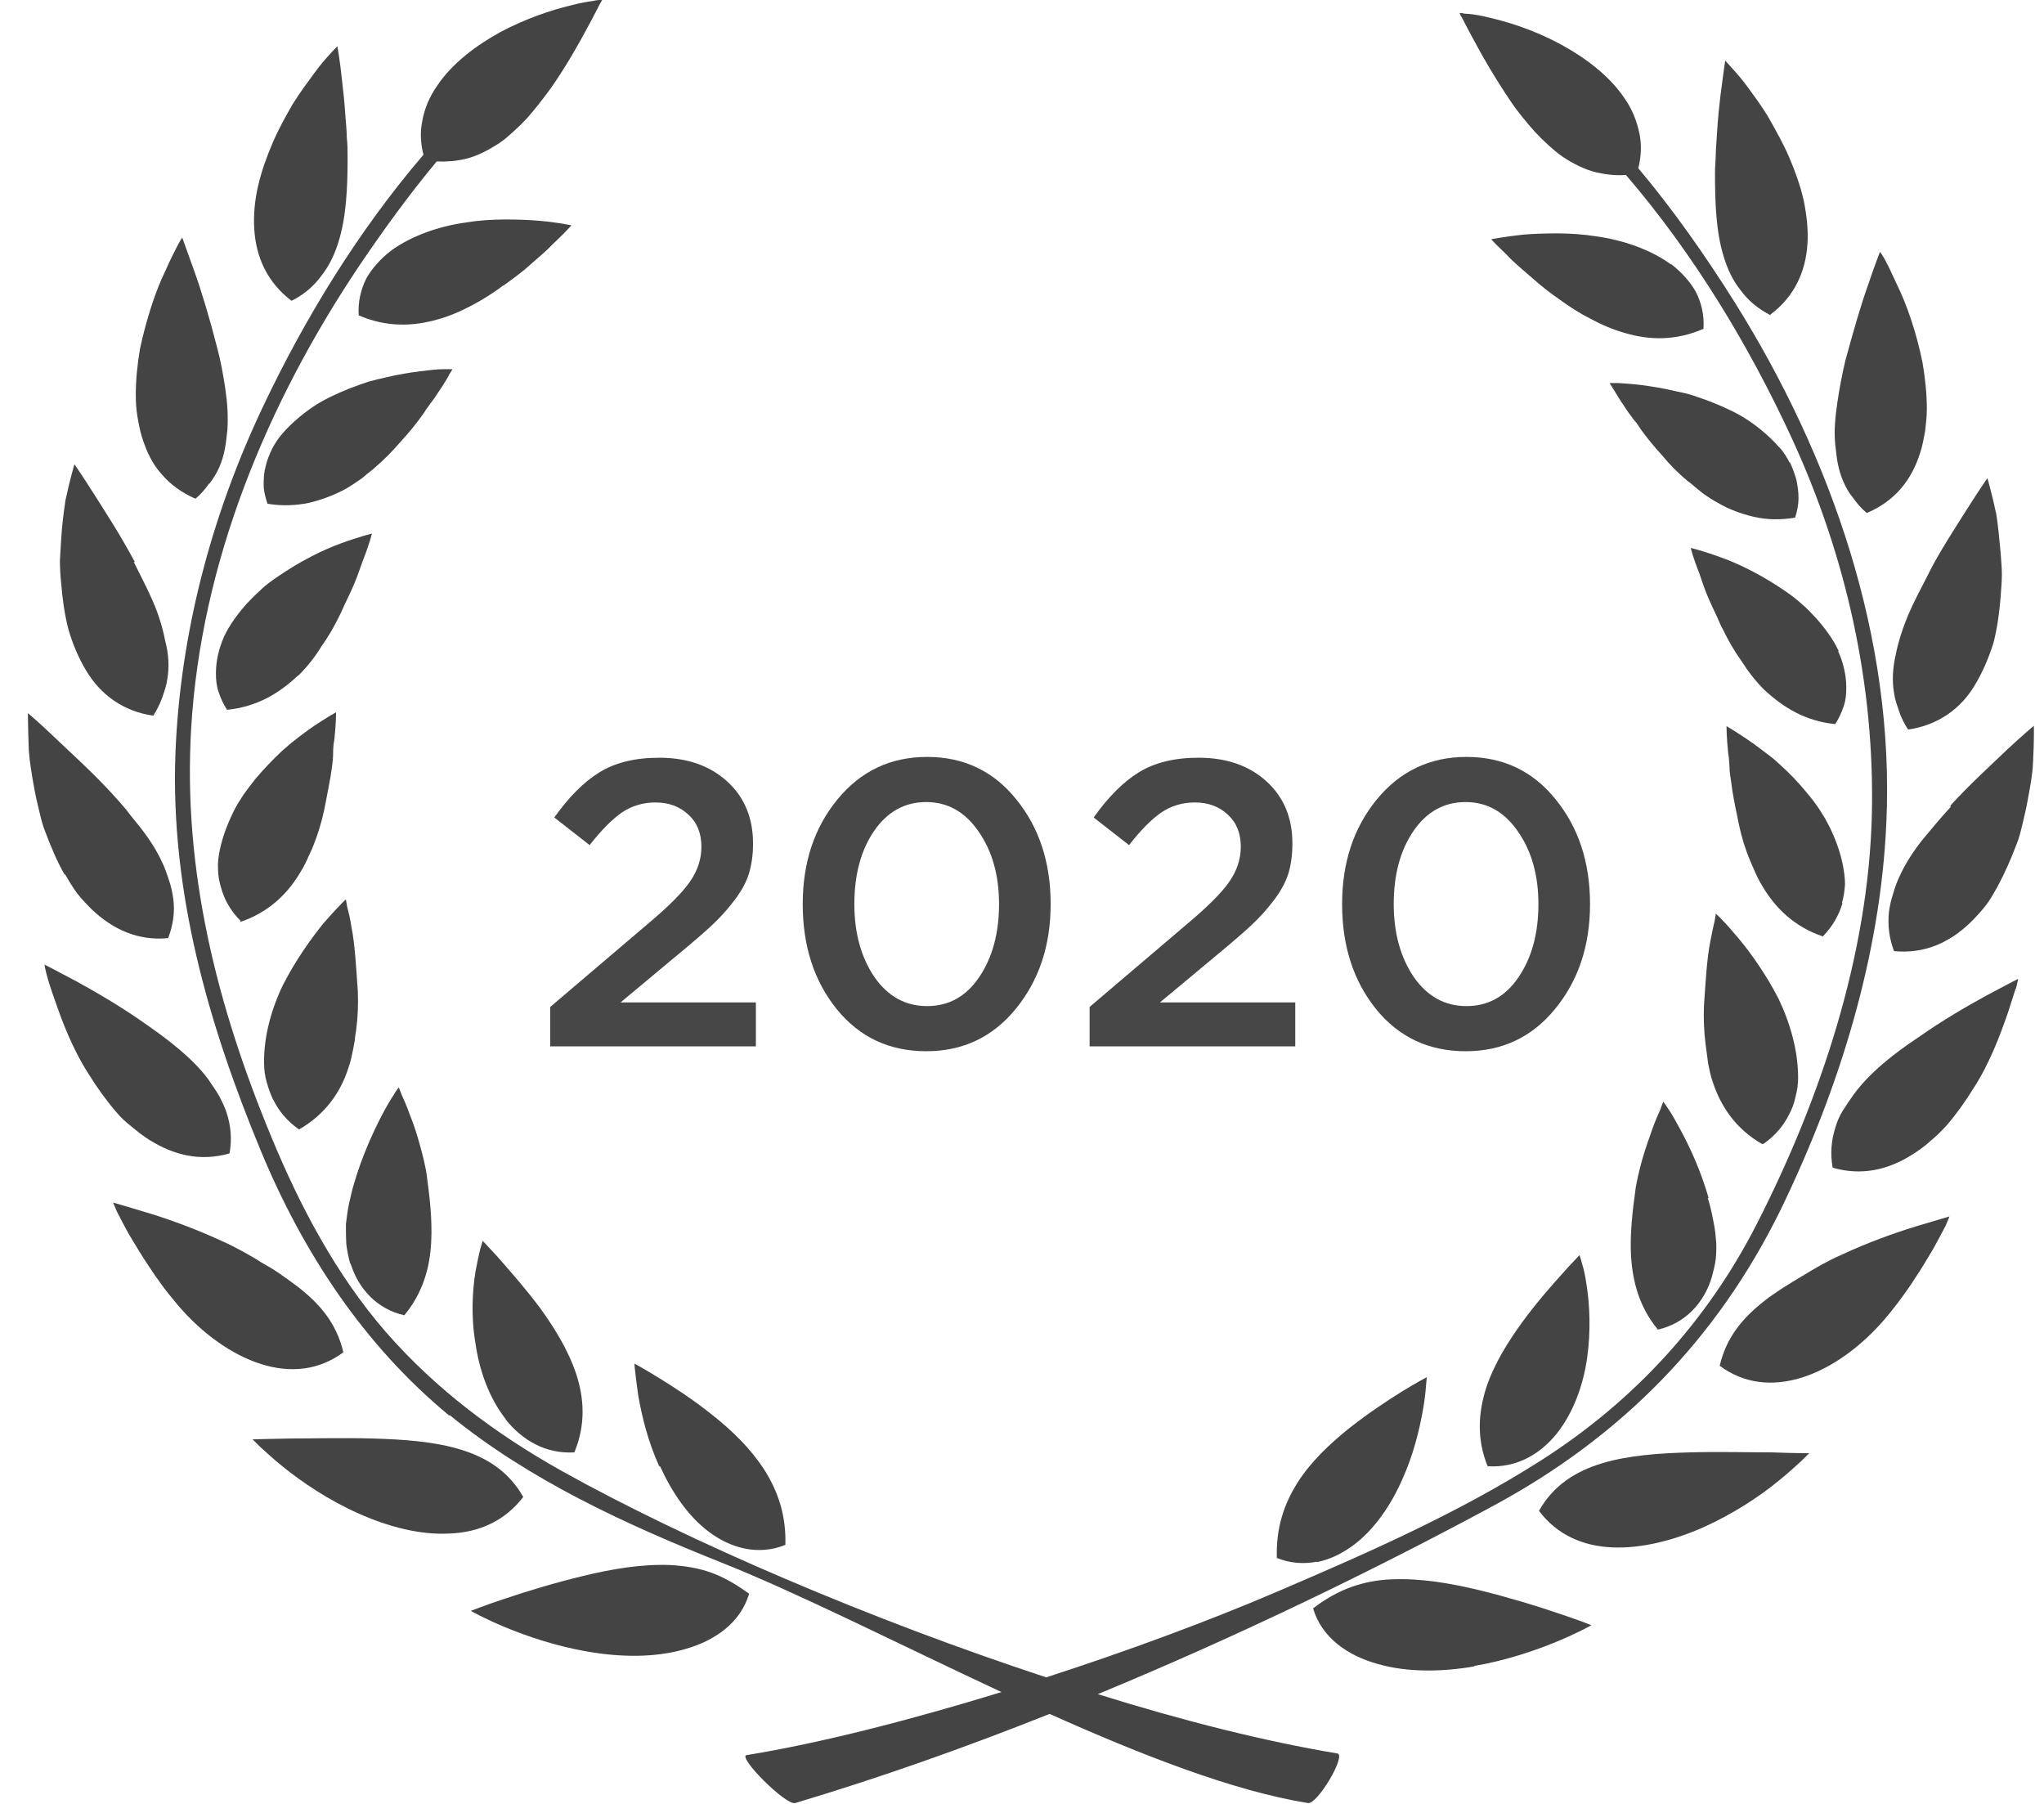
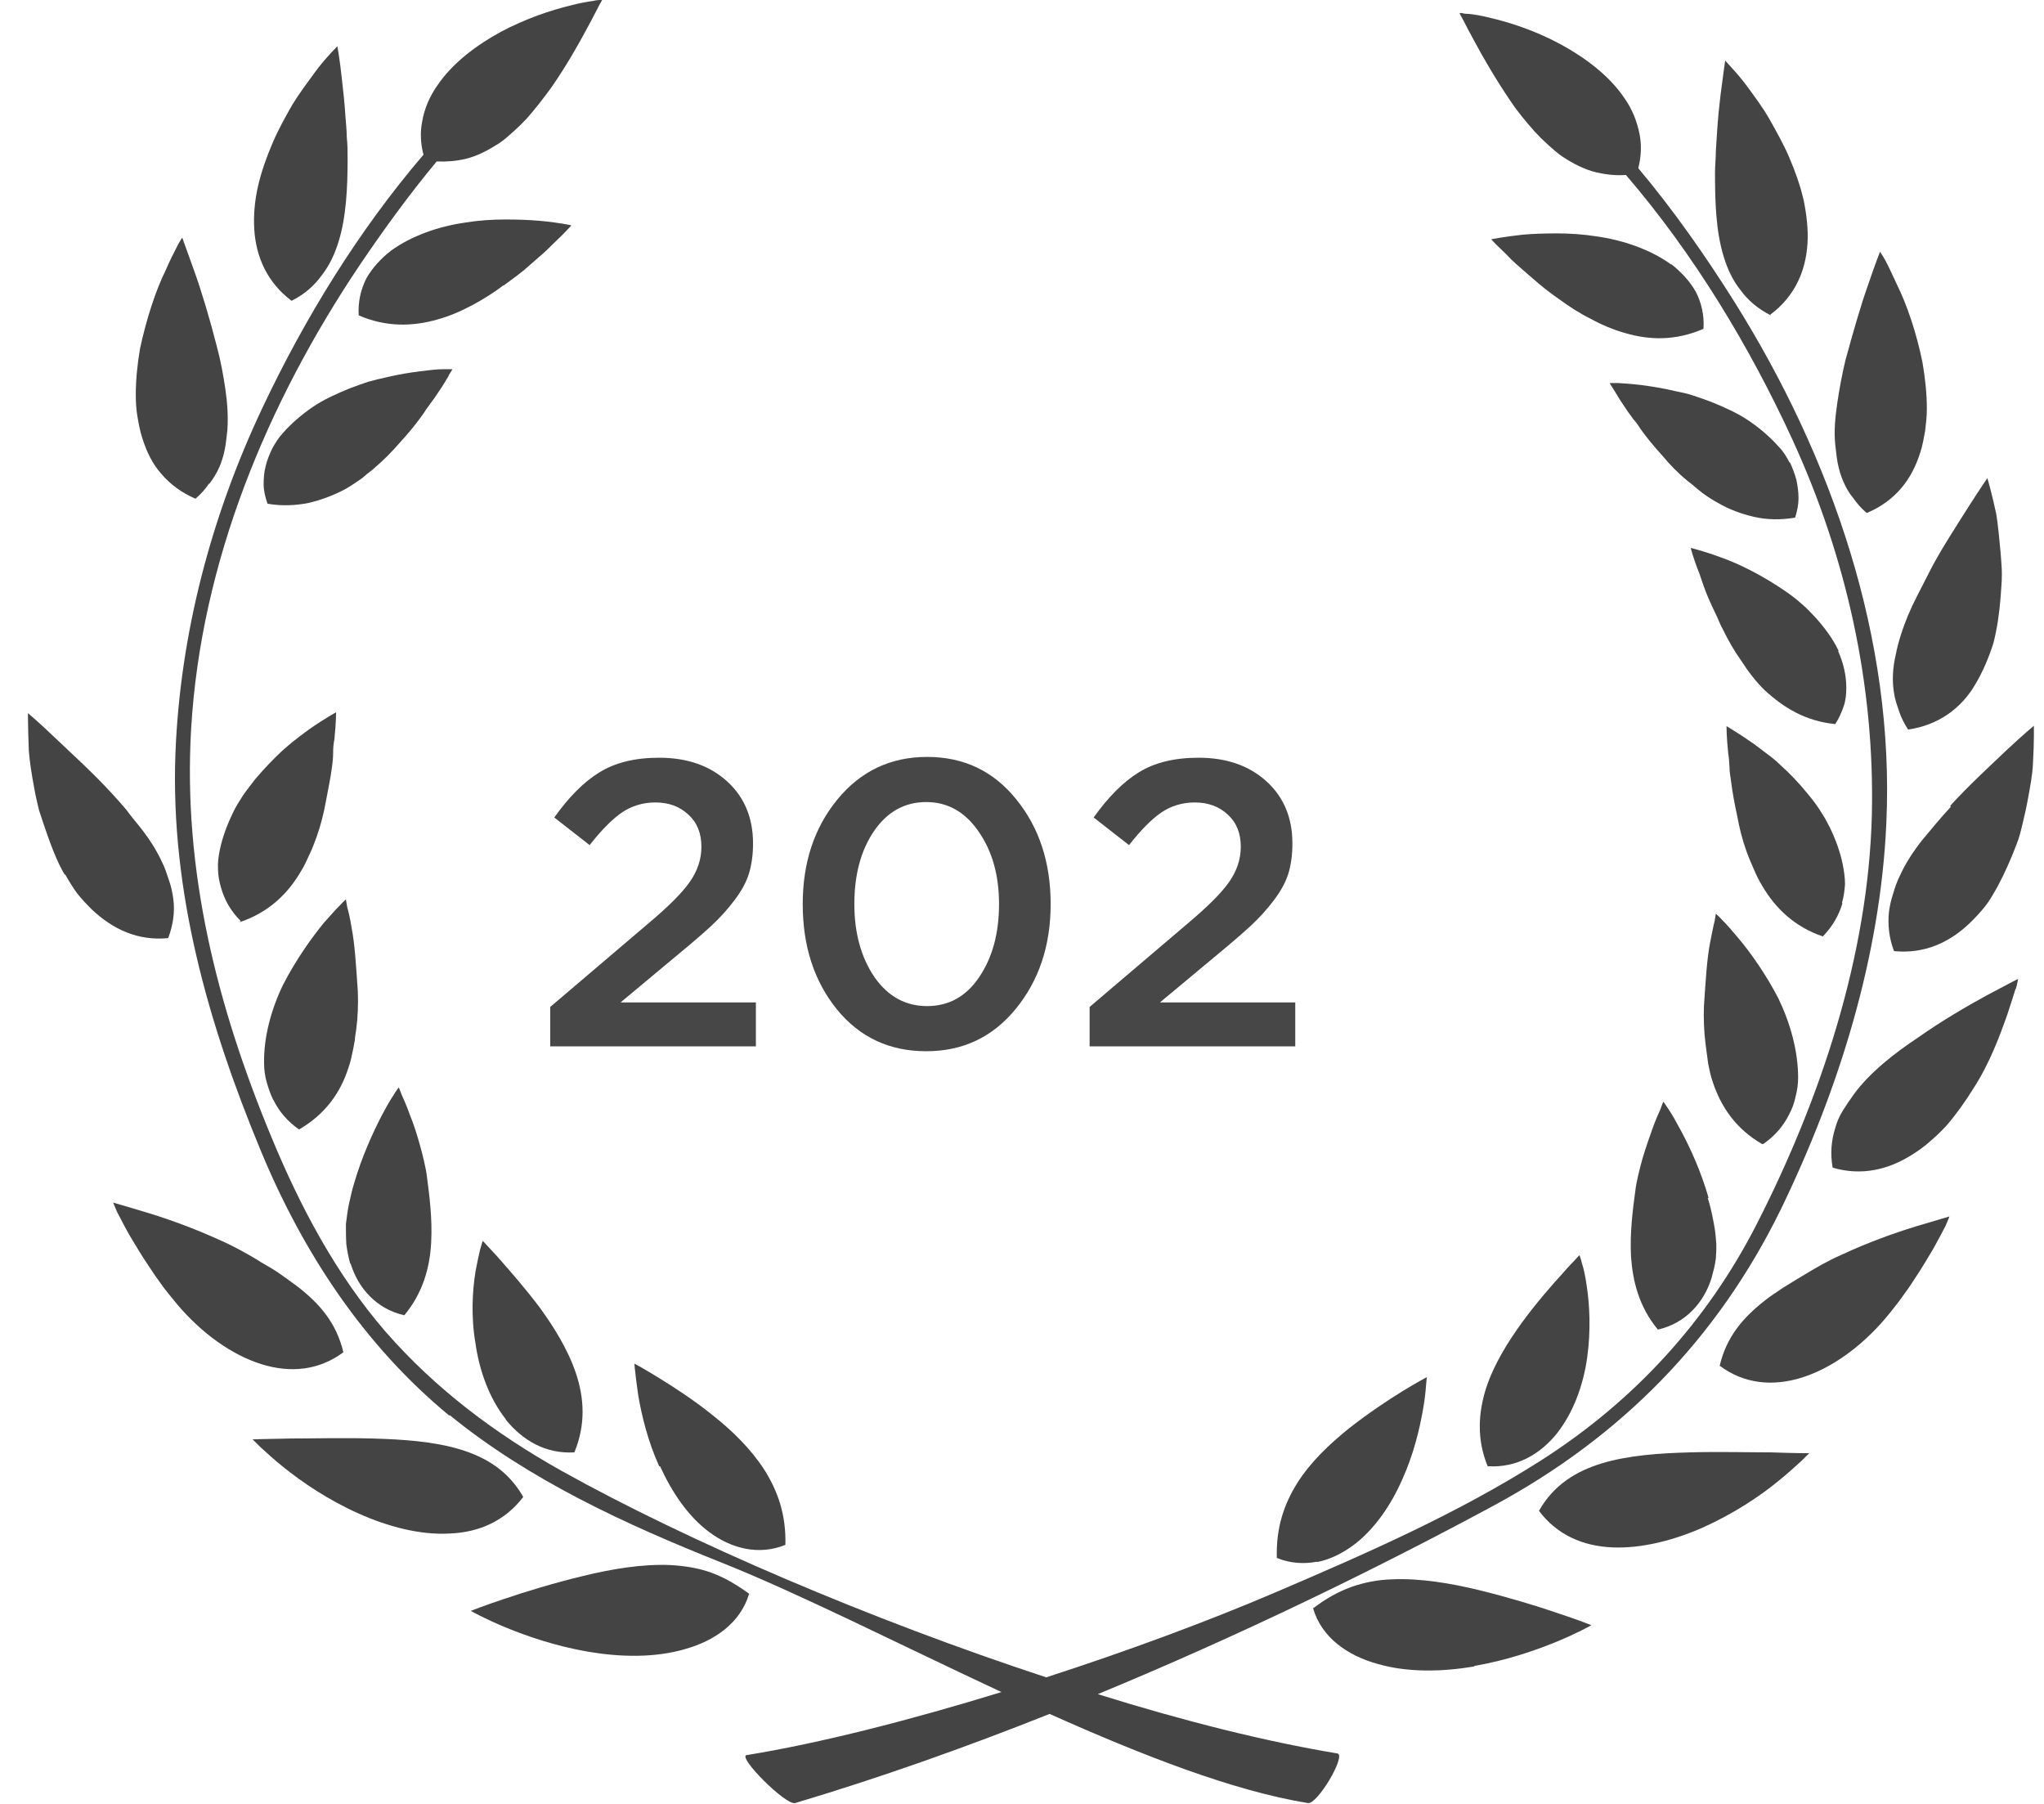
<svg xmlns="http://www.w3.org/2000/svg" width="51" height="45" viewBox="0 0 51 45" fill="none">
  <path d="M18.703 39.766C18.373 39.525 18.064 39.346 17.745 39.231C17.426 39.115 17.086 39.063 16.735 39.042C16.033 39.011 15.278 39.136 14.544 39.315C13.81 39.493 13.119 39.703 12.598 39.881C12.087 40.049 11.747 40.185 11.747 40.185C11.747 40.185 12.077 40.374 12.608 40.594C13.14 40.815 13.874 41.066 14.672 41.203C15.469 41.339 16.331 41.36 17.086 41.14C17.841 40.93 18.479 40.479 18.692 39.755L18.703 39.766Z" fill="#444444" />
  <path d="M16.469 36.577C16.756 37.206 17.16 37.825 17.703 38.224C17.969 38.423 18.277 38.57 18.596 38.633C18.915 38.696 19.266 38.675 19.596 38.538C19.617 37.783 19.404 37.196 19.075 36.671C18.745 36.157 18.288 35.706 17.799 35.318C17.32 34.93 16.831 34.615 16.459 34.385C16.086 34.154 15.831 34.017 15.831 34.017C15.831 34.017 15.831 34.101 15.852 34.238C15.863 34.374 15.895 34.584 15.927 34.825C16.012 35.308 16.161 35.947 16.448 36.577H16.469Z" fill="#444444" />
  <path d="M11.226 38.255C11.96 38.224 12.598 37.941 13.055 37.343C12.694 36.703 12.14 36.357 11.481 36.157C10.822 35.958 10.056 35.906 9.301 35.885C8.546 35.864 7.801 35.885 7.238 35.885C6.663 35.895 6.302 35.906 6.302 35.906C6.302 35.906 6.376 35.979 6.504 36.105C6.631 36.22 6.823 36.399 7.057 36.587C7.535 36.975 8.205 37.426 8.939 37.752C9.684 38.087 10.492 38.297 11.215 38.255H11.226Z" fill="#444444" />
  <path d="M12.619 35.413C13.034 35.926 13.608 36.273 14.331 36.231C14.618 35.538 14.576 34.877 14.374 34.269C14.171 33.661 13.82 33.105 13.47 32.622C13.108 32.14 12.746 31.731 12.48 31.427C12.353 31.28 12.236 31.164 12.162 31.08C12.087 30.996 12.044 30.954 12.044 30.954C12.044 30.954 12.023 31.028 11.981 31.164C11.949 31.301 11.906 31.489 11.864 31.72C11.789 32.192 11.747 32.832 11.864 33.514C11.959 34.185 12.204 34.877 12.619 35.402V35.413Z" fill="#444444" />
  <path d="M3.675 30.252C3.154 30.094 2.824 30 2.824 30C2.824 30 2.856 30.084 2.92 30.231C2.994 30.367 3.09 30.566 3.228 30.808C3.367 31.038 3.526 31.311 3.718 31.594C3.813 31.741 3.909 31.878 4.015 32.024L4.1 32.14L4.207 32.276C4.281 32.37 4.356 32.454 4.43 32.549C5.036 33.262 5.781 33.797 6.515 34.028C7.248 34.259 7.961 34.185 8.567 33.734C8.397 33.01 7.982 32.528 7.429 32.098C7.291 31.993 7.142 31.888 6.993 31.783C6.844 31.678 6.685 31.584 6.515 31.489C6.355 31.384 6.185 31.29 6.015 31.196C5.855 31.112 5.696 31.028 5.526 30.954C4.866 30.65 4.196 30.409 3.675 30.252Z" fill="#444444" />
  <path d="M8.748 31.521C8.939 32.14 9.397 32.654 10.088 32.811C10.566 32.234 10.726 31.594 10.758 30.997C10.79 30.399 10.715 29.832 10.652 29.35C10.63 29.15 10.545 28.804 10.471 28.542C10.396 28.269 10.311 28.017 10.226 27.808C10.152 27.598 10.077 27.43 10.024 27.315C9.982 27.199 9.95 27.126 9.95 27.126C9.95 27.126 9.896 27.189 9.822 27.315C9.737 27.441 9.641 27.608 9.524 27.829C9.301 28.259 9.024 28.867 8.833 29.528C8.78 29.696 8.748 29.864 8.705 30.042C8.673 30.199 8.652 30.367 8.631 30.535C8.631 30.703 8.631 30.871 8.641 31.038C8.663 31.206 8.695 31.364 8.737 31.521H8.748Z" fill="#444444" />
-   <path d="M2.887 27.724C3.004 27.871 3.143 27.996 3.292 28.112C3.43 28.227 3.579 28.343 3.728 28.437C4.334 28.815 4.993 28.982 5.727 28.773C5.791 28.416 5.759 28.091 5.663 27.787C5.621 27.64 5.546 27.493 5.472 27.346C5.397 27.21 5.291 27.073 5.206 26.937C4.812 26.402 4.206 25.941 3.6 25.521C3.004 25.101 2.388 24.745 1.909 24.482C1.42 24.22 1.111 24.063 1.111 24.063C1.111 24.063 1.122 24.157 1.165 24.315C1.207 24.472 1.271 24.682 1.367 24.944C1.547 25.468 1.803 26.161 2.217 26.801C2.419 27.126 2.643 27.441 2.887 27.724Z" fill="#444444" />
  <path d="M6.823 27.441C6.962 27.724 7.174 27.976 7.461 28.175C8.121 27.797 8.504 27.241 8.695 26.633C8.748 26.486 8.78 26.329 8.812 26.171C8.823 26.098 8.844 26.014 8.855 25.941C8.855 25.857 8.876 25.783 8.886 25.699C8.929 25.374 8.94 25.059 8.929 24.745C8.886 24.126 8.855 23.549 8.77 23.129C8.738 22.919 8.695 22.741 8.663 22.626C8.642 22.5 8.631 22.437 8.631 22.437C8.631 22.437 8.567 22.489 8.472 22.594C8.365 22.699 8.238 22.846 8.078 23.024C7.77 23.402 7.387 23.937 7.068 24.556C6.77 25.164 6.579 25.867 6.589 26.517C6.589 26.685 6.611 26.843 6.653 26.989C6.696 27.147 6.749 27.294 6.813 27.43L6.823 27.441Z" fill="#444444" />
-   <path d="M1.623 21.808C1.718 21.976 1.814 22.133 1.92 22.28C2.037 22.427 2.165 22.563 2.293 22.689C2.814 23.182 3.441 23.476 4.196 23.402C4.324 23.066 4.366 22.731 4.324 22.427C4.303 22.269 4.271 22.112 4.218 21.965C4.164 21.808 4.122 21.661 4.047 21.514C3.909 21.21 3.718 20.916 3.494 20.633C3.377 20.486 3.26 20.35 3.154 20.203C3.037 20.066 2.92 19.93 2.792 19.794C2.303 19.259 1.75 18.766 1.367 18.399C0.974 18.021 0.697 17.79 0.697 17.79C0.697 17.79 0.697 18.157 0.719 18.724C0.74 19.007 0.793 19.332 0.857 19.678C0.889 19.857 0.931 20.035 0.974 20.213C1.016 20.392 1.059 20.58 1.133 20.759C1.272 21.126 1.42 21.483 1.612 21.818L1.623 21.808Z" fill="#444444" />
+   <path d="M1.623 21.808C1.718 21.976 1.814 22.133 1.92 22.28C2.037 22.427 2.165 22.563 2.293 22.689C2.814 23.182 3.441 23.476 4.196 23.402C4.324 23.066 4.366 22.731 4.324 22.427C4.303 22.269 4.271 22.112 4.218 21.965C4.164 21.808 4.122 21.661 4.047 21.514C3.909 21.21 3.718 20.916 3.494 20.633C3.377 20.486 3.26 20.35 3.154 20.203C3.037 20.066 2.92 19.93 2.792 19.794C2.303 19.259 1.75 18.766 1.367 18.399C0.974 18.021 0.697 17.79 0.697 17.79C0.697 17.79 0.697 18.157 0.719 18.724C0.74 19.007 0.793 19.332 0.857 19.678C0.889 19.857 0.931 20.035 0.974 20.213C1.272 21.126 1.42 21.483 1.612 21.818L1.623 21.808Z" fill="#444444" />
  <path d="M5.983 23.003C6.706 22.762 7.184 22.29 7.503 21.745C7.589 21.608 7.652 21.472 7.716 21.325C7.791 21.178 7.844 21.031 7.897 20.884C8.003 20.591 8.078 20.287 8.131 19.993C8.184 19.699 8.248 19.416 8.28 19.154C8.301 19.017 8.312 18.892 8.312 18.776C8.312 18.661 8.322 18.545 8.344 18.441C8.386 18.031 8.386 17.769 8.386 17.769C8.386 17.769 8.11 17.916 7.706 18.199C7.61 18.273 7.503 18.346 7.386 18.441C7.27 18.524 7.163 18.629 7.046 18.724C6.823 18.933 6.599 19.164 6.376 19.427C6.27 19.563 6.163 19.699 6.068 19.836C6.025 19.909 5.972 19.983 5.929 20.056C5.887 20.129 5.844 20.203 5.812 20.276C5.664 20.58 5.547 20.895 5.483 21.21C5.451 21.367 5.43 21.524 5.44 21.682C5.44 21.839 5.472 21.996 5.515 22.143C5.6 22.448 5.759 22.731 6.004 22.972L5.983 23.003Z" fill="#444444" />
-   <path d="M3.367 14.024C3.197 13.71 3.016 13.395 2.835 13.101C2.654 12.808 2.484 12.545 2.346 12.325C2.059 11.874 1.857 11.58 1.857 11.58C1.857 11.58 1.75 11.937 1.633 12.482C1.591 12.766 1.548 13.091 1.527 13.437C1.516 13.615 1.506 13.794 1.495 13.982C1.495 14.171 1.506 14.36 1.527 14.559C1.559 14.947 1.612 15.336 1.708 15.703C1.814 16.07 1.963 16.416 2.144 16.72C2.505 17.329 3.08 17.748 3.824 17.853C3.92 17.706 3.994 17.549 4.048 17.402C4.101 17.245 4.154 17.098 4.175 16.941C4.228 16.626 4.207 16.311 4.122 15.986C4.058 15.661 3.962 15.336 3.814 15C3.675 14.675 3.495 14.339 3.335 14.014L3.367 14.024Z" fill="#444444" />
-   <path d="M7.44 16.857C7.664 16.636 7.855 16.395 8.015 16.133C8.195 15.881 8.344 15.619 8.472 15.357C8.536 15.231 8.589 15.094 8.653 14.969C8.717 14.843 8.77 14.717 8.823 14.601C8.929 14.36 8.993 14.14 9.067 13.951C9.216 13.573 9.28 13.311 9.28 13.311C9.28 13.311 8.972 13.385 8.514 13.552C8.046 13.72 7.483 14.004 6.919 14.392C6.781 14.486 6.632 14.591 6.515 14.706C6.387 14.822 6.27 14.937 6.153 15.063C5.93 15.315 5.728 15.587 5.59 15.881C5.462 16.175 5.388 16.479 5.388 16.794C5.388 16.951 5.398 17.098 5.452 17.255C5.505 17.413 5.568 17.559 5.664 17.706C6.419 17.633 6.972 17.287 7.43 16.857H7.44Z" fill="#444444" />
  <path d="M5.228 12.063C5.323 11.937 5.408 11.801 5.472 11.654C5.536 11.507 5.579 11.36 5.61 11.203C5.642 11.045 5.653 10.888 5.674 10.72C5.696 10.395 5.674 10.049 5.621 9.692C5.568 9.336 5.504 8.989 5.408 8.633C5.228 7.93 5.026 7.259 4.845 6.755C4.664 6.252 4.547 5.927 4.547 5.927C4.547 5.927 4.494 6 4.419 6.147C4.345 6.294 4.239 6.493 4.132 6.745C3.888 7.238 3.654 7.951 3.494 8.696C3.43 9.073 3.388 9.461 3.388 9.839C3.388 10.028 3.398 10.217 3.43 10.395C3.462 10.584 3.494 10.752 3.547 10.919C3.654 11.255 3.792 11.559 4.026 11.822C4.249 12.084 4.536 12.294 4.877 12.441C5.015 12.325 5.121 12.199 5.217 12.063H5.228Z" fill="#444444" />
  <path d="M11.194 9.367C11.258 9.262 11.29 9.21 11.29 9.21C11.29 9.21 11.204 9.21 11.066 9.21C10.917 9.21 10.726 9.231 10.481 9.262C10.237 9.294 9.96 9.336 9.652 9.409C9.503 9.44 9.343 9.482 9.184 9.524C9.035 9.577 8.875 9.629 8.716 9.692C8.407 9.818 8.078 9.965 7.801 10.154C7.525 10.343 7.269 10.563 7.057 10.804C6.95 10.919 6.865 11.056 6.791 11.192C6.727 11.329 6.663 11.476 6.631 11.622C6.589 11.769 6.578 11.927 6.578 12.084C6.578 12.241 6.621 12.409 6.674 12.566C7.046 12.629 7.397 12.608 7.705 12.545C8.014 12.472 8.322 12.357 8.599 12.21C8.737 12.136 8.865 12.042 8.992 11.958C9.056 11.916 9.109 11.864 9.173 11.811C9.237 11.759 9.301 11.717 9.354 11.664C9.588 11.465 9.801 11.245 9.992 11.024C10.194 10.804 10.375 10.584 10.524 10.374C10.566 10.322 10.598 10.269 10.63 10.217C10.673 10.164 10.705 10.112 10.736 10.07C10.811 9.975 10.875 9.881 10.928 9.797C11.045 9.629 11.13 9.482 11.194 9.378V9.367Z" fill="#444444" />
  <path d="M7.28 7.5C7.599 7.343 7.844 7.122 8.025 6.871C8.216 6.629 8.354 6.336 8.45 6.021C8.641 5.402 8.673 4.668 8.673 3.955C8.673 3.776 8.673 3.598 8.652 3.42C8.652 3.252 8.631 3.073 8.62 2.916C8.599 2.591 8.567 2.276 8.535 2.014C8.482 1.5 8.418 1.154 8.418 1.154C8.418 1.154 8.354 1.217 8.248 1.332C8.142 1.448 7.993 1.615 7.833 1.836C7.674 2.056 7.482 2.308 7.301 2.601C7.131 2.895 6.95 3.22 6.802 3.566C6.653 3.913 6.525 4.269 6.44 4.636C6.355 5.003 6.323 5.371 6.344 5.717C6.387 6.42 6.674 7.049 7.27 7.5H7.28Z" fill="#444444" />
  <path d="M12.566 7.122C12.81 6.944 13.044 6.776 13.236 6.598C13.438 6.42 13.629 6.262 13.768 6.115C13.916 5.968 14.044 5.853 14.129 5.759C14.214 5.675 14.257 5.622 14.257 5.622C14.257 5.622 13.948 5.549 13.449 5.507C13.204 5.486 12.927 5.475 12.608 5.475C12.289 5.475 11.96 5.496 11.63 5.549C10.96 5.643 10.279 5.874 9.758 6.252C9.503 6.451 9.29 6.682 9.141 6.944C9.003 7.217 8.929 7.531 8.95 7.867C9.652 8.171 10.311 8.14 10.907 7.972C11.215 7.888 11.502 7.762 11.779 7.615C12.055 7.468 12.321 7.301 12.555 7.122H12.566Z" fill="#444444" />
  <path d="M11.215 35.297C13.204 36.923 15.629 38.035 18 38.979C19.947 39.755 22.446 41.025 24.988 42.21C22.701 42.913 20.447 43.489 18.628 43.783C18.394 43.825 19.606 45.042 19.84 44.979C21.946 44.35 24.084 43.594 26.189 42.755C28.487 43.783 30.763 44.675 32.634 44.979C32.868 45.021 33.602 43.783 33.368 43.741C31.592 43.447 29.54 42.934 27.391 42.262C30.922 40.804 34.325 39.147 37.261 37.563C40.451 35.843 42.844 33.409 44.429 30.178C45.886 27.178 46.917 23.864 47.066 20.538C47.279 15.934 45.705 11.402 43.27 7.521C42.557 6.388 41.759 5.245 40.877 4.196C40.951 3.902 40.962 3.619 40.909 3.346C40.845 3.031 40.728 2.727 40.536 2.455C40.164 1.899 39.569 1.448 38.952 1.112C38.335 0.776 37.697 0.566 37.208 0.451C36.963 0.388 36.772 0.357 36.633 0.346C36.559 0.346 36.506 0.336 36.474 0.325C36.442 0.325 36.421 0.325 36.421 0.325C36.421 0.325 36.421 0.346 36.442 0.378C36.463 0.409 36.484 0.462 36.516 0.514C36.58 0.64 36.665 0.808 36.782 1.017C37.005 1.437 37.325 1.983 37.686 2.517C37.867 2.79 38.08 3.042 38.292 3.283C38.399 3.399 38.516 3.514 38.633 3.619C38.75 3.724 38.867 3.829 38.994 3.913C39.249 4.08 39.526 4.227 39.834 4.301C40.068 4.353 40.313 4.385 40.568 4.364C42.27 6.346 43.653 8.643 44.716 10.951C46.067 13.888 46.779 17.087 46.705 20.318C46.62 23.832 45.429 27.409 43.833 30.535C42.589 32.968 40.77 34.951 38.452 36.43C36.378 37.752 34.102 38.748 31.847 39.713C30.156 40.437 28.146 41.182 26.104 41.843C21.733 40.406 17.171 38.455 14.012 36.692C12.364 35.769 10.864 34.647 9.62 33.22C8.386 31.794 7.493 30.105 6.78 28.385C5.419 25.112 4.558 21.724 4.77 18.168C5.015 14.024 6.663 10.059 8.971 6.619C9.567 5.738 10.205 4.857 10.896 4.028C11.151 4.038 11.385 4.017 11.609 3.965C11.917 3.892 12.183 3.745 12.449 3.577C12.576 3.493 12.694 3.388 12.81 3.283C12.927 3.178 13.044 3.063 13.151 2.948C13.364 2.706 13.566 2.444 13.757 2.182C14.129 1.647 14.438 1.101 14.661 0.682C14.778 0.472 14.863 0.294 14.927 0.178C14.959 0.115 14.98 0.073 15.001 0.042L15.023 0H14.969C14.969 0 14.884 0 14.81 0.021C14.672 0.042 14.47 0.073 14.236 0.136C13.757 0.252 13.119 0.462 12.491 0.797C11.875 1.133 11.279 1.584 10.907 2.14C10.715 2.413 10.588 2.717 10.534 3.031C10.481 3.294 10.492 3.577 10.566 3.86C8.939 5.759 7.599 7.951 6.557 10.154C5.27 12.871 4.494 15.808 4.377 18.797C4.249 22.238 5.196 25.542 6.504 28.699C7.557 31.238 9.067 33.545 11.215 35.318V35.297Z" fill="#444444" />
  <path d="M36.783 41.559C37.58 41.423 38.314 41.171 38.846 40.951C39.378 40.731 39.708 40.542 39.708 40.542C39.708 40.542 39.367 40.406 38.857 40.238C38.336 40.059 37.644 39.85 36.921 39.671C36.187 39.493 35.432 39.367 34.73 39.398C34.379 39.409 34.05 39.472 33.72 39.587C33.401 39.703 33.092 39.87 32.763 40.122C32.975 40.846 33.614 41.297 34.369 41.507C35.124 41.727 35.996 41.706 36.783 41.57V41.559Z" fill="#444444" />
  <path d="M32.858 38.968C33.177 38.906 33.474 38.759 33.751 38.559C34.293 38.161 34.708 37.542 34.985 36.913C35.272 36.283 35.421 35.643 35.506 35.161C35.548 34.919 35.57 34.72 35.58 34.573C35.591 34.437 35.602 34.353 35.602 34.353C35.602 34.353 35.346 34.489 34.985 34.71C34.612 34.94 34.123 35.266 33.645 35.643C33.166 36.031 32.698 36.472 32.368 36.996C32.039 37.521 31.837 38.108 31.858 38.864C32.188 39 32.539 39.021 32.858 38.958V38.968Z" fill="#444444" />
  <path d="M42.154 36.231C41.398 36.252 40.633 36.304 39.973 36.503C39.314 36.703 38.761 37.049 38.399 37.689C38.846 38.287 39.495 38.57 40.229 38.601C40.962 38.633 41.771 38.423 42.505 38.098C43.249 37.762 43.919 37.322 44.387 36.933C44.621 36.745 44.812 36.566 44.94 36.451C45.068 36.325 45.142 36.252 45.142 36.252C45.142 36.252 44.781 36.252 44.206 36.231C43.643 36.231 42.898 36.21 42.143 36.231H42.154Z" fill="#444444" />
  <path d="M37.133 36.577C37.846 36.619 38.431 36.273 38.846 35.759C39.26 35.234 39.505 34.552 39.601 33.871C39.696 33.199 39.664 32.549 39.59 32.077C39.558 31.846 39.516 31.647 39.473 31.521C39.441 31.385 39.409 31.311 39.409 31.311C39.409 31.311 39.367 31.353 39.292 31.437C39.207 31.521 39.101 31.636 38.973 31.783C38.707 32.077 38.346 32.486 37.984 32.979C37.633 33.462 37.282 34.017 37.08 34.626C36.889 35.234 36.836 35.895 37.123 36.587L37.133 36.577Z" fill="#444444" />
  <path d="M47.035 32.895C47.109 32.811 47.184 32.717 47.258 32.622L47.364 32.486L47.449 32.37C47.556 32.224 47.662 32.077 47.747 31.941C47.939 31.657 48.098 31.384 48.236 31.154C48.364 30.923 48.47 30.724 48.545 30.577C48.609 30.43 48.641 30.346 48.641 30.346C48.641 30.346 48.311 30.441 47.79 30.598C47.279 30.755 46.599 30.996 45.95 31.301C45.78 31.374 45.62 31.458 45.461 31.542C45.291 31.636 45.12 31.741 44.961 31.836C44.801 31.93 44.631 32.035 44.482 32.129C44.333 32.234 44.174 32.329 44.046 32.434C43.493 32.864 43.078 33.346 42.908 34.07C43.514 34.521 44.227 34.594 44.961 34.364C45.695 34.133 46.439 33.598 47.045 32.885L47.035 32.895Z" fill="#444444" />
  <path d="M42.632 29.884C42.44 29.213 42.164 28.615 41.93 28.185C41.813 27.965 41.717 27.797 41.632 27.671C41.547 27.545 41.504 27.482 41.504 27.482C41.504 27.482 41.472 27.545 41.43 27.671C41.377 27.787 41.302 27.954 41.228 28.164C41.153 28.374 41.068 28.615 40.983 28.898C40.909 29.161 40.824 29.507 40.803 29.706C40.739 30.178 40.664 30.755 40.696 31.353C40.739 31.951 40.888 32.591 41.366 33.168C42.057 33.01 42.515 32.496 42.706 31.878C42.749 31.72 42.791 31.563 42.812 31.395C42.823 31.227 42.834 31.059 42.812 30.892C42.802 30.724 42.77 30.556 42.738 30.398C42.706 30.231 42.664 30.052 42.61 29.884H42.632Z" fill="#444444" />
  <path d="M50.3 24.661C50.342 24.503 50.353 24.419 50.353 24.419C50.353 24.419 50.044 24.577 49.555 24.839C49.077 25.101 48.46 25.458 47.864 25.878C47.247 26.287 46.652 26.759 46.258 27.294C46.163 27.43 46.067 27.566 45.982 27.703C45.897 27.839 45.833 27.986 45.79 28.143C45.695 28.447 45.663 28.773 45.727 29.129C46.45 29.339 47.12 29.182 47.726 28.794C47.875 28.699 48.024 28.594 48.162 28.468C48.3 28.353 48.438 28.217 48.566 28.08C48.811 27.797 49.034 27.482 49.236 27.157C49.651 26.517 49.906 25.814 50.087 25.301C50.172 25.038 50.246 24.818 50.289 24.671L50.3 24.661Z" fill="#444444" />
  <path d="M44.004 28.532C44.291 28.332 44.503 28.08 44.642 27.797C44.716 27.661 44.769 27.514 44.801 27.357C44.844 27.199 44.865 27.042 44.865 26.885C44.865 26.224 44.673 25.532 44.376 24.913C44.057 24.294 43.674 23.759 43.365 23.392C43.206 23.203 43.078 23.056 42.972 22.951C42.876 22.846 42.812 22.794 42.812 22.794C42.812 22.794 42.802 22.867 42.781 22.983C42.749 23.098 42.717 23.276 42.674 23.486C42.589 23.906 42.557 24.483 42.515 25.101C42.504 25.406 42.515 25.731 42.557 26.056C42.568 26.14 42.578 26.213 42.589 26.297C42.6 26.381 42.61 26.454 42.621 26.538C42.653 26.696 42.685 26.853 42.738 27C42.94 27.608 43.312 28.164 43.972 28.542L44.004 28.532Z" fill="#444444" />
  <path d="M48.673 20.129C48.545 20.266 48.428 20.402 48.311 20.538C48.194 20.675 48.077 20.822 47.96 20.958C47.737 21.241 47.545 21.535 47.407 21.839C47.333 21.986 47.279 22.143 47.237 22.29C47.184 22.447 47.152 22.594 47.131 22.752C47.099 23.066 47.131 23.391 47.258 23.727C48.013 23.8 48.641 23.517 49.162 23.014C49.29 22.888 49.417 22.752 49.534 22.605C49.651 22.458 49.736 22.3 49.832 22.133C50.013 21.797 50.172 21.44 50.311 21.073C50.385 20.895 50.428 20.706 50.47 20.528C50.513 20.349 50.555 20.171 50.587 19.993C50.651 19.647 50.715 19.322 50.725 19.038C50.757 18.482 50.747 18.105 50.747 18.105C50.747 18.105 50.47 18.335 50.077 18.703C49.694 19.07 49.151 19.563 48.662 20.098L48.673 20.129Z" fill="#444444" />
  <path d="M45.96 22.521C46.003 22.374 46.024 22.217 46.035 22.059C46.035 21.902 46.013 21.745 45.981 21.577C45.918 21.262 45.801 20.937 45.652 20.633C45.609 20.559 45.577 20.486 45.535 20.413C45.492 20.339 45.439 20.266 45.397 20.192C45.301 20.045 45.194 19.909 45.088 19.783C44.876 19.521 44.642 19.28 44.418 19.08C44.312 18.976 44.195 18.881 44.078 18.797C43.971 18.713 43.855 18.629 43.759 18.556C43.355 18.273 43.078 18.115 43.078 18.115C43.078 18.115 43.078 18.388 43.121 18.797C43.142 18.902 43.142 19.007 43.153 19.133C43.153 19.248 43.174 19.374 43.195 19.511C43.227 19.773 43.28 20.056 43.344 20.35C43.397 20.643 43.472 20.948 43.578 21.241C43.631 21.388 43.695 21.535 43.759 21.682C43.823 21.829 43.886 21.965 43.971 22.101C44.291 22.647 44.769 23.119 45.482 23.36C45.726 23.108 45.886 22.825 45.971 22.531L45.96 22.521Z" fill="#444444" />
  <path d="M47.301 16.332C47.226 16.657 47.205 16.972 47.258 17.287C47.279 17.444 47.333 17.591 47.386 17.748C47.439 17.905 47.513 18.052 47.609 18.199C48.353 18.094 48.938 17.675 49.289 17.066C49.47 16.762 49.619 16.416 49.736 16.049C49.832 15.682 49.885 15.294 49.917 14.905C49.928 14.717 49.949 14.517 49.949 14.329C49.949 14.14 49.928 13.961 49.917 13.783C49.885 13.427 49.853 13.101 49.81 12.829C49.694 12.283 49.587 11.927 49.587 11.927C49.587 11.927 49.385 12.22 49.098 12.671C48.96 12.892 48.789 13.154 48.609 13.447C48.428 13.741 48.247 14.045 48.088 14.371C47.928 14.685 47.747 15.021 47.609 15.346C47.471 15.682 47.364 16.007 47.301 16.332Z" fill="#444444" />
  <path d="M45.876 16.238C45.738 15.944 45.536 15.671 45.312 15.419C45.195 15.294 45.078 15.168 44.951 15.063C44.823 14.947 44.685 14.842 44.547 14.748C43.983 14.36 43.419 14.077 42.951 13.909C42.494 13.741 42.185 13.668 42.185 13.668C42.185 13.668 42.249 13.93 42.398 14.297C42.462 14.486 42.536 14.717 42.643 14.958C42.696 15.073 42.749 15.199 42.813 15.325C42.877 15.451 42.919 15.587 42.994 15.713C43.121 15.975 43.27 16.238 43.451 16.489C43.611 16.741 43.802 16.993 44.025 17.213C44.493 17.643 45.036 17.989 45.791 18.063C45.887 17.916 45.95 17.769 46.004 17.612C46.057 17.454 46.067 17.308 46.067 17.15C46.067 16.846 45.993 16.531 45.865 16.248L45.876 16.238Z" fill="#444444" />
  <path d="M46.907 6.283C46.907 6.283 46.779 6.608 46.609 7.112C46.428 7.615 46.237 8.287 46.045 8.989C45.96 9.346 45.896 9.692 45.843 10.049C45.79 10.406 45.758 10.752 45.79 11.077C45.811 11.234 45.822 11.402 45.854 11.559C45.886 11.717 45.928 11.864 45.992 12.011C46.056 12.157 46.13 12.294 46.237 12.42C46.333 12.556 46.439 12.682 46.577 12.797C46.928 12.65 47.215 12.441 47.438 12.178C47.662 11.916 47.811 11.612 47.917 11.276C47.97 11.108 48.002 10.93 48.034 10.752C48.055 10.573 48.077 10.385 48.077 10.196C48.077 9.818 48.034 9.43 47.97 9.052C47.821 8.308 47.577 7.594 47.332 7.101C47.215 6.85 47.12 6.64 47.045 6.503C46.971 6.367 46.917 6.294 46.917 6.294L46.907 6.283Z" fill="#444444" />
  <path d="M44.652 11.538C44.578 11.402 44.503 11.266 44.386 11.15C44.173 10.909 43.918 10.689 43.642 10.5C43.365 10.311 43.036 10.164 42.727 10.038C42.568 9.975 42.408 9.923 42.259 9.871C42.11 9.818 41.94 9.787 41.791 9.755C41.493 9.682 41.206 9.64 40.972 9.608C40.728 9.577 40.536 9.566 40.387 9.556C40.239 9.556 40.164 9.556 40.164 9.556C40.164 9.556 40.196 9.619 40.26 9.713C40.324 9.818 40.409 9.965 40.526 10.133C40.579 10.217 40.643 10.311 40.717 10.406C40.749 10.458 40.791 10.5 40.834 10.552C40.866 10.605 40.908 10.657 40.94 10.71C41.089 10.919 41.27 11.14 41.472 11.36C41.653 11.58 41.866 11.801 42.11 12C42.174 12.052 42.238 12.094 42.291 12.147C42.355 12.199 42.408 12.241 42.472 12.294C42.599 12.388 42.727 12.472 42.865 12.545C43.131 12.703 43.44 12.818 43.759 12.892C44.078 12.965 44.418 12.976 44.79 12.913C44.843 12.745 44.875 12.587 44.875 12.43C44.875 12.273 44.854 12.126 44.822 11.969C44.78 11.822 44.727 11.675 44.663 11.538H44.652Z" fill="#444444" />
  <path d="M44.174 7.846C44.78 7.395 45.056 6.766 45.099 6.073C45.12 5.727 45.078 5.36 45.003 4.993C44.918 4.626 44.79 4.269 44.642 3.923C44.493 3.577 44.312 3.262 44.142 2.958C43.971 2.664 43.78 2.412 43.621 2.192C43.461 1.972 43.312 1.804 43.206 1.689C43.099 1.573 43.046 1.51 43.046 1.51C43.046 1.51 42.993 1.857 42.929 2.371C42.897 2.633 42.865 2.947 42.844 3.273C42.834 3.44 42.823 3.608 42.812 3.776C42.812 3.954 42.791 4.133 42.791 4.311C42.791 5.024 42.812 5.759 43.004 6.388C43.099 6.703 43.227 6.986 43.429 7.238C43.61 7.489 43.855 7.699 44.184 7.867L44.174 7.846Z" fill="#444444" />
  <path d="M41.696 6.598C41.175 6.22 40.494 5.989 39.824 5.895C39.495 5.843 39.154 5.822 38.846 5.822C38.537 5.822 38.25 5.832 38.006 5.853C37.516 5.906 37.208 5.969 37.208 5.969C37.208 5.969 37.251 6.021 37.336 6.105C37.421 6.189 37.548 6.304 37.697 6.462C37.846 6.608 38.038 6.766 38.24 6.944C38.442 7.122 38.665 7.301 38.91 7.469C39.154 7.647 39.41 7.815 39.686 7.951C39.952 8.098 40.25 8.224 40.547 8.308C41.154 8.486 41.802 8.507 42.504 8.203C42.526 7.857 42.451 7.552 42.313 7.28C42.164 7.017 41.951 6.787 41.696 6.587V6.598Z" fill="#444444" />
  <path d="M13.729 26.102V25.119L16.172 23.04C16.673 22.62 17.017 22.276 17.207 22.005C17.403 21.728 17.501 21.434 17.501 21.123C17.501 20.785 17.393 20.518 17.176 20.322C16.96 20.119 16.686 20.018 16.355 20.018C16.044 20.018 15.763 20.102 15.513 20.271C15.27 20.44 15.003 20.711 14.712 21.082L13.83 20.393C14.195 19.879 14.57 19.504 14.956 19.267C15.348 19.024 15.845 18.902 16.446 18.902C17.143 18.902 17.707 19.098 18.14 19.49C18.573 19.882 18.789 20.4 18.789 21.042C18.789 21.319 18.755 21.569 18.687 21.792C18.62 22.009 18.498 22.232 18.322 22.462C18.153 22.685 17.967 22.891 17.765 23.08C17.569 23.263 17.295 23.499 16.943 23.79L15.483 25.007H18.86V26.102H13.729Z" fill="#1A1A1A" fill-opacity="0.8" />
  <path d="M23.112 26.224C22.192 26.224 21.449 25.876 20.881 25.179C20.313 24.476 20.029 23.601 20.029 22.553C20.029 21.518 20.316 20.65 20.891 19.947C21.472 19.237 22.219 18.882 23.132 18.882C24.045 18.882 24.785 19.233 25.353 19.936C25.927 20.64 26.215 21.512 26.215 22.553C26.215 23.587 25.924 24.459 25.343 25.169C24.768 25.872 24.024 26.224 23.112 26.224ZM21.814 24.368C22.152 24.855 22.591 25.098 23.132 25.098C23.673 25.098 24.105 24.858 24.43 24.378C24.761 23.891 24.927 23.283 24.927 22.553C24.927 21.836 24.758 21.235 24.42 20.748C24.082 20.254 23.646 20.008 23.112 20.008C22.571 20.008 22.135 20.251 21.803 20.738C21.479 21.218 21.317 21.823 21.317 22.553C21.317 23.269 21.482 23.875 21.814 24.368Z" fill="#1A1A1A" fill-opacity="0.8" />
  <path d="M27.187 26.102V25.119L29.631 23.04C30.131 22.62 30.476 22.276 30.665 22.005C30.861 21.728 30.959 21.434 30.959 21.123C30.959 20.785 30.851 20.518 30.635 20.322C30.419 20.119 30.145 20.018 29.813 20.018C29.502 20.018 29.222 20.102 28.972 20.271C28.728 20.44 28.461 20.711 28.171 21.082L27.288 20.393C27.653 19.879 28.029 19.504 28.414 19.267C28.806 19.024 29.303 18.902 29.905 18.902C30.601 18.902 31.166 19.098 31.598 19.49C32.031 19.882 32.247 20.4 32.247 21.042C32.247 21.319 32.213 21.569 32.146 21.792C32.078 22.009 31.956 22.232 31.781 22.462C31.612 22.685 31.426 22.891 31.223 23.08C31.027 23.263 30.753 23.499 30.402 23.79L28.941 25.007H32.318V26.102H27.187Z" fill="#1A1A1A" fill-opacity="0.8" />
-   <path d="M36.57 26.224C35.651 26.224 34.907 25.876 34.339 25.179C33.771 24.476 33.487 23.601 33.487 22.553C33.487 21.518 33.775 20.65 34.349 19.947C34.931 19.237 35.678 18.882 36.59 18.882C37.503 18.882 38.243 19.233 38.811 19.936C39.386 20.64 39.673 21.512 39.673 22.553C39.673 23.587 39.383 24.459 38.801 25.169C38.226 25.872 37.483 26.224 36.57 26.224ZM35.272 24.368C35.61 24.855 36.05 25.098 36.59 25.098C37.131 25.098 37.564 24.858 37.888 24.378C38.22 23.891 38.385 23.283 38.385 22.553C38.385 21.836 38.216 21.235 37.878 20.748C37.54 20.254 37.104 20.008 36.57 20.008C36.029 20.008 35.593 20.251 35.262 20.738C34.937 21.218 34.775 21.823 34.775 22.553C34.775 23.269 34.941 23.875 35.272 24.368Z" fill="#1A1A1A" fill-opacity="0.8" />
</svg>